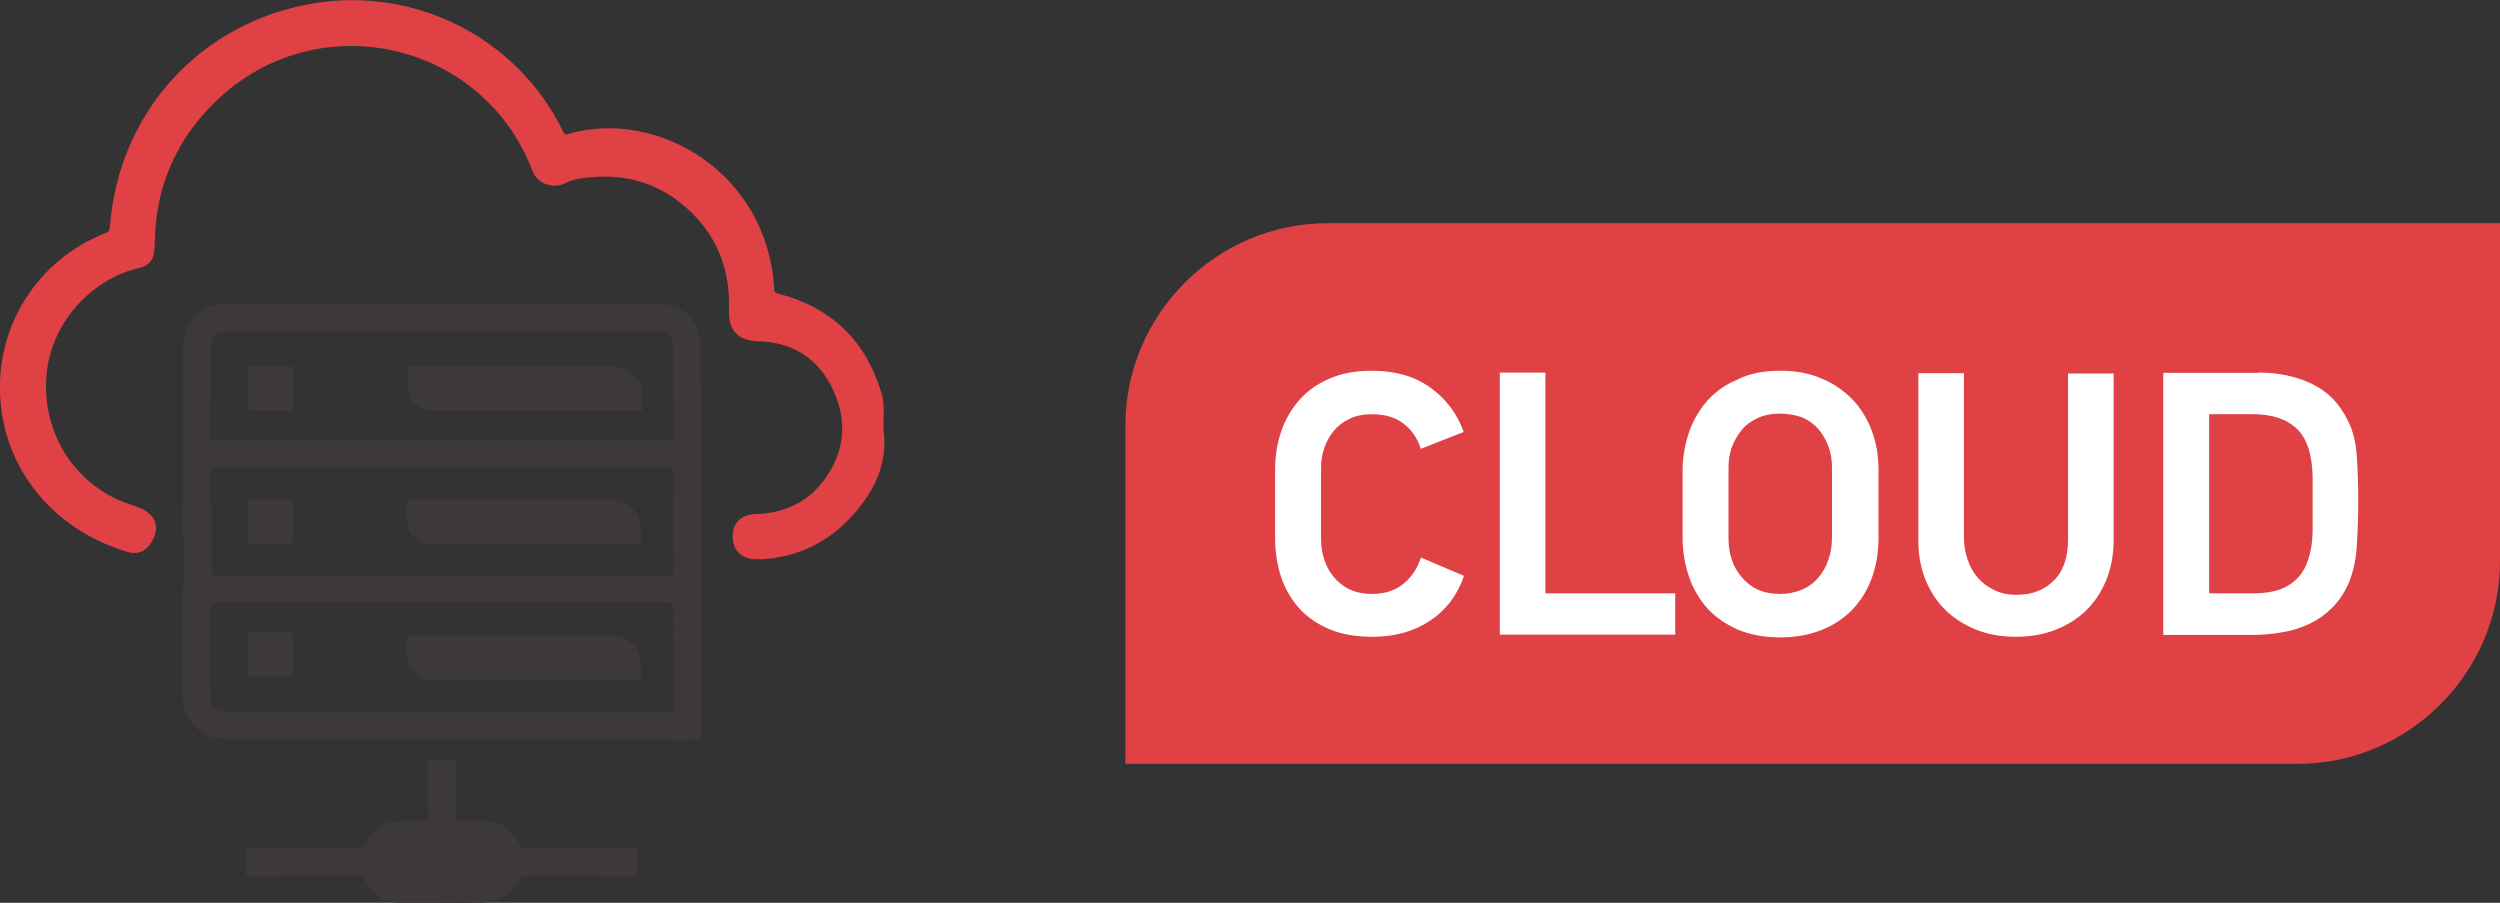
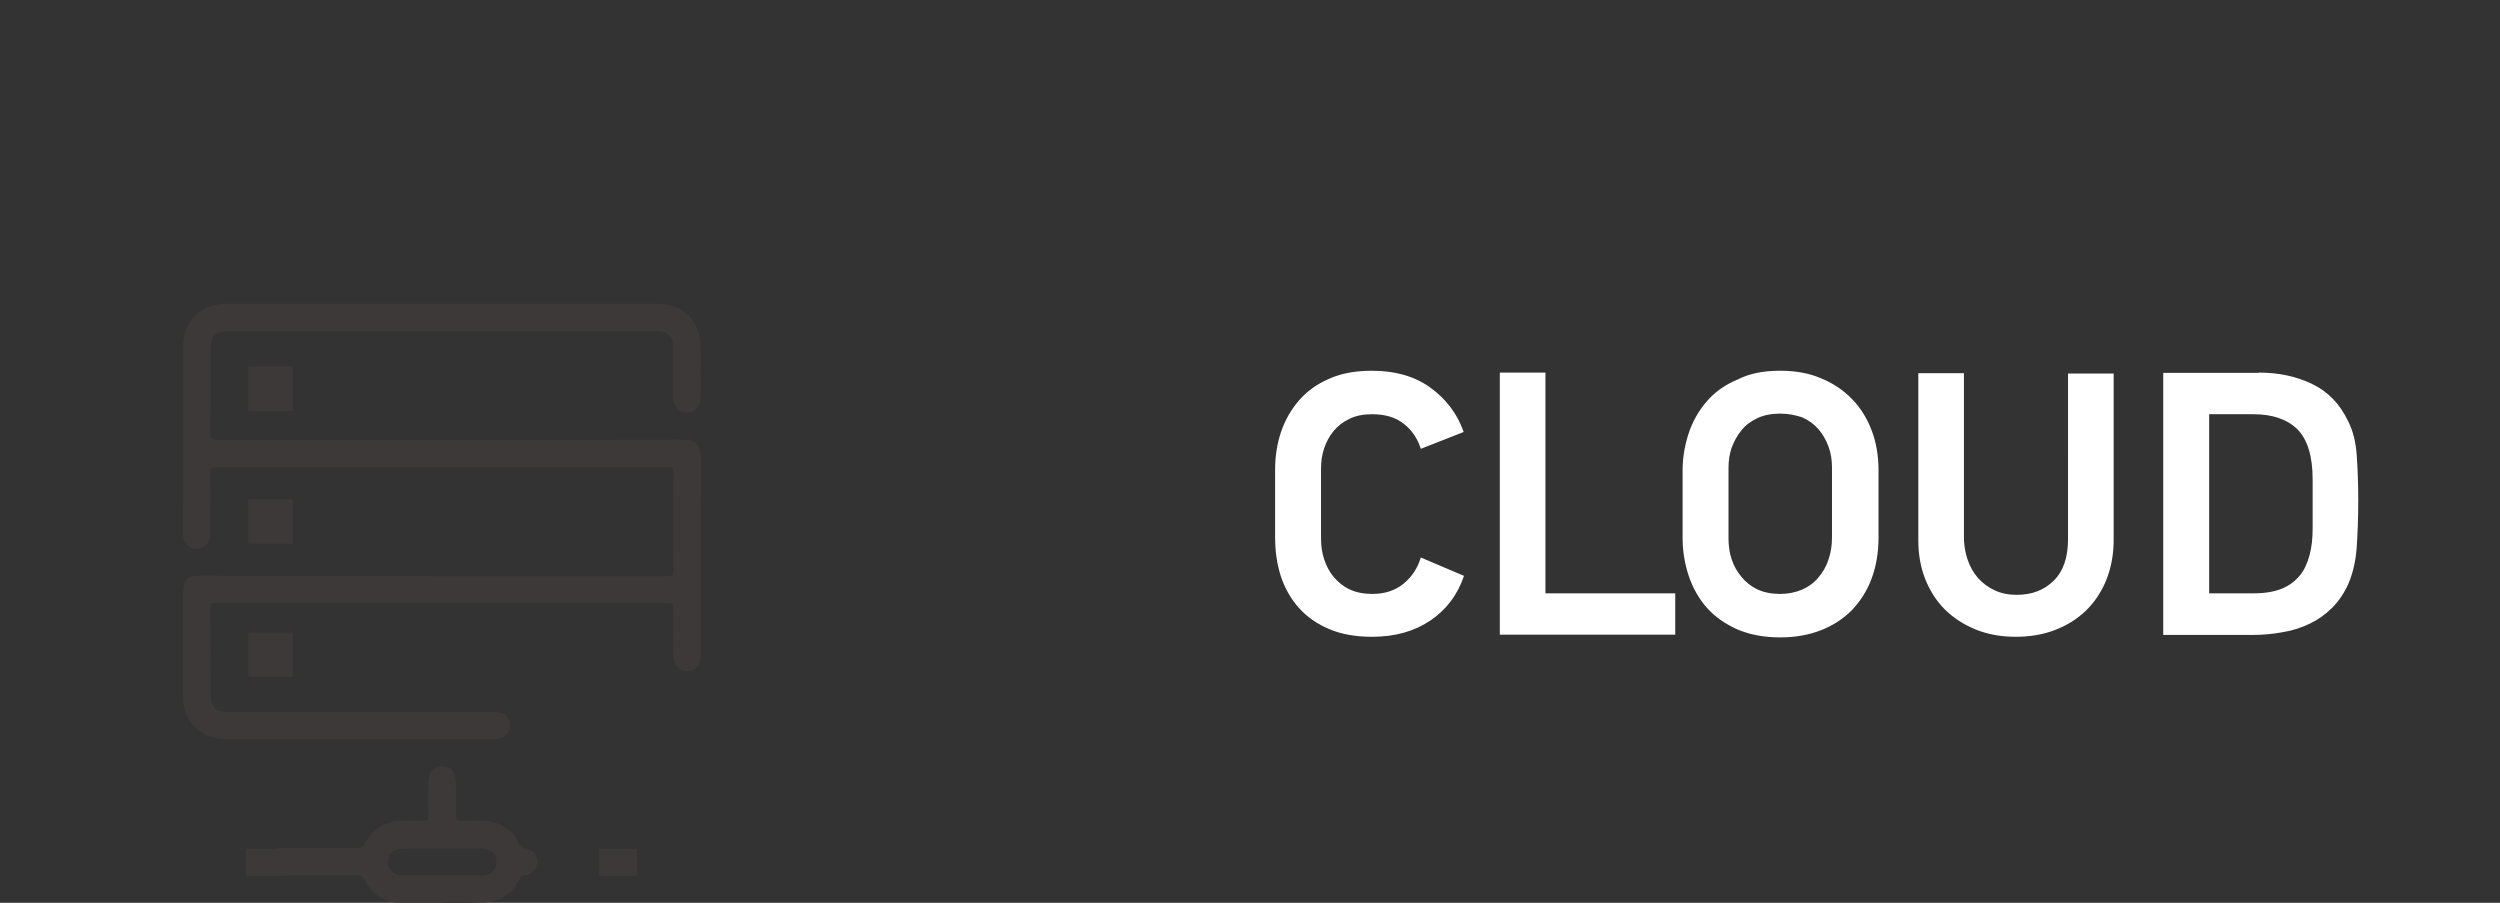
<svg xmlns="http://www.w3.org/2000/svg" version="1.1" id="Ñëîé_1" x="0px" y="0px" viewBox="0 0 816.6 294.9" style="enable-background:new 0 0 816.6 294.9;" xml:space="preserve">
  <rect x="0" y="0" width="816.6" height="294.9" fill="#333333" stroke="none" />
  <style type="text/css">
	.st0{fill:#DF4145;}
	.st1{fill:#FFFFFF;}
	.st2{fill:#DF4145;stroke:#DF4145;stroke-width:2.958;stroke-miterlimit:10;}
	.st3{fill:#3C3938;}
	.st4{fill:none;stroke:#3C3938;stroke-width:19.585;stroke-miterlimit:10;}
</style>
  <g>
-     <path class="st0" d="M750.5,249.5H367.6V139c0-36.3,29.7-66.1,66.1-66.1h382.9v110.5C816.5,219.8,786.8,249.5,750.5,249.5z" />
    <path class="st1" d="M478.2,188.1c-2.1,6.2-5.8,11.1-11,14.6s-11.5,5.3-19,5.3c-5.3,0-10-0.8-14-2.5s-7.3-4-9.9-6.9   c-2.6-2.9-4.6-6.4-5.9-10.3c-1.3-4-1.9-8.3-1.9-12.9v-21.9c0-4.3,0.6-8.4,1.9-12.3c1.3-3.9,3.3-7.4,5.9-10.4c2.6-3,5.9-5.4,9.9-7.1   c4-1.8,8.7-2.6,14-2.6c7.5,0,13.9,1.8,19,5.5c5.1,3.7,8.8,8.5,10.9,14.5l-14,5.5c-1.1-3.4-2.9-6.1-5.6-8.2   c-2.7-2.1-6.1-3.1-10.3-3.1c-2.9,0-5.4,0.5-7.4,1.5c-2.1,1-3.8,2.3-5.2,4s-2.4,3.6-3.1,5.7c-0.7,2.1-1,4.3-1,6.5v22.8   c0,2.4,0.3,4.7,1,6.8c0.7,2.2,1.7,4.1,3.1,5.8s3.1,3.1,5.2,4.1c2.1,1,4.6,1.5,7.4,1.5c4.1,0,7.5-1.1,10.2-3.3s4.6-5,5.7-8.6   L478.2,188.1L478.2,188.1z M489.9,207.3v-85.6h14.9v72.1h42.4v13.5H489.9L489.9,207.3z M581.6,121.1c4.9,0,9.4,0.8,13.3,2.5   c3.9,1.6,7.3,3.9,10.1,6.8c2.8,2.9,4.9,6.3,6.4,10.3s2.2,8.3,2.2,13v21.9c0,5-0.8,9.5-2.3,13.5s-3.7,7.4-6.5,10.3   c-2.8,2.8-6.2,5-10.1,6.5c-3.9,1.5-8.3,2.3-13.2,2.3c-5.3,0-10-0.9-14-2.6c-4-1.8-7.3-4.1-10-7.1c-2.6-3-4.6-6.5-5.9-10.4   c-1.3-3.9-2-8.1-2-12.4v-21.9c0-4.3,0.7-8.4,2-12.3c1.3-3.9,3.3-7.4,5.9-10.4c2.6-3,5.9-5.4,10-7.1   C571.6,121.9,576.2,121.1,581.6,121.1L581.6,121.1z M581.5,135.1c-2.9,0-5.4,0.5-7.5,1.5s-3.9,2.3-5.2,4c-1.4,1.7-2.4,3.6-3.2,5.7   c-0.7,2.1-1,4.3-1,6.5v23c0,2.4,0.3,4.7,1,6.8c0.7,2.2,1.8,4.1,3.2,5.8s3.1,3.1,5.2,4.1c2.1,1,4.6,1.5,7.5,1.5c2.6,0,5-0.5,7.1-1.4   s3.9-2.2,5.3-3.9c1.4-1.6,2.6-3.6,3.3-5.8c0.8-2.2,1.2-4.6,1.2-7.3v-23c0-2.5-0.4-4.8-1.2-6.9c-0.8-2.1-1.9-4-3.3-5.6   c-1.4-1.6-3.2-2.9-5.3-3.8C586.5,135.6,584.1,135.1,581.5,135.1L581.5,135.1z M687.9,189.7c-1.6,3.8-3.8,7.1-6.6,9.8   c-2.8,2.7-6.2,4.8-10.1,6.3s-8.2,2.2-12.8,2.2c-4.8,0-9.2-0.8-13.1-2.4c-3.9-1.6-7.3-3.8-10.1-6.6s-4.9-6.2-6.4-10   c-1.5-3.9-2.2-8-2.2-12.5v-54.6h14.9v53.5c0,2.6,0.4,5.1,1.2,7.4c0.8,2.3,1.9,4.3,3.4,6s3.3,3,5.4,4c2.1,1,4.5,1.5,7.2,1.5   c5.1,0,9.1-1.6,12.2-4.7c3.1-3.1,4.6-7.6,4.6-13.5V122h14.9v55.2C690.3,181.6,689.5,185.8,687.9,189.7L687.9,189.7z M737.8,121.7   c6.4,0,12.2,1.2,17.4,3.7c5.2,2.5,9.1,6.5,11.8,12.2c1.6,3.1,2.5,6.8,2.8,11.1s0.5,9.1,0.5,14.4c0,6-0.2,11.2-0.5,15.6   s-1.2,8.3-2.6,11.7c-1.4,3.2-3.2,5.9-5.4,8.1c-2.2,2.2-4.6,3.9-7.3,5.2c-2.7,1.3-5.7,2.3-8.9,2.8c-3.2,0.6-6.5,0.9-10,0.9h-29   v-85.6h31.2V121.7z M721.6,193.8h14.6c3.6,0,6.6-0.5,9.1-1.5s4.4-2.5,5.9-4.3s2.5-4.1,3.2-6.7c0.7-2.6,1-5.5,1-8.7v-16   c0-7.6-1.7-13.1-5-16.4c-3.4-3.3-8.2-4.9-14.4-4.9h-14.4L721.6,193.8L721.6,193.8z" />
-     <path class="st2" d="M287.1,140.3c1.5,10.6-2.7,19.2-9.5,26.8c-7.3,8.3-16.5,13-27.5,14c-0.9,0.1-1.9,0.1-2.8,0.1   c-4.1,0-6.4-2-6.5-5.7c-0.1-3.8,2-6,6.1-6.1c9.3-0.3,17.2-3.7,23-11.1c7.4-9.6,8.7-20.3,3.7-31.3c-5-10.9-13.9-16.7-25.8-17   c-6.5-0.2-8.4-3.3-8.2-8.9c0.4-13.7-4.2-25.4-14.6-34.5c-10.6-9.3-23-11.9-36.7-9.6c-1.6,0.3-3.1,0.9-4.5,1.6   c-3.1,1.5-7.3,0-8.5-3.3C158.1,9.8,97.4-2.2,64.1,37.8c-9.8,11.8-14.7,25.5-15,40.8c0,1.3-0.1,2.7-0.3,4c-0.3,1.8-1.5,2.9-3.3,3.4   c-16.3,3.6-29.6,18.2-31.6,34.7c-2.3,18.1,6.8,35.4,22.8,43.3c2.6,1.3,5.3,2.1,8,3.1c4.9,1.8,6.2,5.5,3.2,9.7   c-1.4,2.1-3.3,2.8-5.7,2.1c-21.5-6.3-38.7-23.8-40.6-48.3C-0.1,107.3,13.2,86.1,35,77.5c1.9-0.7,2.2-1.8,2.4-3.6   c2.9-36.6,29-65.2,65-71.3c32.9-5.6,65.7,11.1,80.2,41c0.8,1.6,1.6,2.1,3.3,1.6c28.5-8.3,63.4,12.4,65.5,49.1   c0.1,2,0.7,2.6,2.6,3.1c17,4.4,27.9,15.2,32.7,32.1c0.5,1.7,0.4,3.7,0.5,5.5C287.1,136.8,287.1,138.6,287.1,140.3z" />
    <path class="st3" d="M141.4,188.2H218c1.6,0,2-0.3,2-2c-0.1-10.6-0.1-21.1,0-31.7c0-1.5-0.3-1.9-1.9-1.9H70.6   c-1.5,0-1.9,0.4-1.9,1.9c0.1,6.4,0,12.7,0,19.1c0,0.9,0.1,1.9-0.3,2.8c-0.8,2-2.8,3.1-4.9,2.8c-2.1-0.4-3.7-2-3.7-4.2   c-0.1-3.2,0-6.5,0-9.7v-51.8c0-8.6,5.6-14.3,14.2-14.3h141c8,0,13.7,5.6,13.8,13.6c0.1,5.7,0,11.3,0,17c0,3.1-1.8,5-4.5,5   s-4.4-2-4.4-5.1v-16.2c0-3.5-1.7-5.3-5.2-5.3H74.5c-4.2,0-5.7,1.5-5.7,5.8c0,9.1,0,18.2-0.1,27.3c0,1.9,0.3,2.4,2.4,2.4   c50.1-0.1,100.1,0,150.2-0.1c5.7,0,7.7,0.7,7.7,7.5c-0.2,21-0.1,42-0.1,63c0,2.8-1.3,4.6-3.4,5c-2.9,0.6-5.4-1.4-5.5-4.5   c0-5.3-0.1-10.6,0-15.9c0-1.4-0.3-1.8-1.8-1.8H70.7c-1.6,0-2,0.4-2,2c0.1,9.4,0,18.7,0.1,28.1c0,4,1.6,5.5,5.6,5.5h87.5   c2.8,0.1,4.7,1.8,4.7,4.4c0,2.6-1.9,4.5-4.8,4.5H73.9c-7.3,0-12.6-4.3-13.9-11.1c-0.2-0.9-0.2-1.8-0.2-2.7v-33.8   c0-4.3,1.4-5.8,5.7-5.8C90.9,188.2,116.1,188.2,141.4,188.2L141.4,188.2z M144.4,294.9h-13.2c-5.5,0-9.5-2.5-12-7.4   c-0.7-1.3-1.4-1.5-2.6-1.5h-25c-3.1,0-5-1.8-5-4.5s1.9-4.5,5.1-4.5H114c0.7,0,1.4-0.1,2.1,0c1.6,0.2,2.5-0.3,3.4-1.9   c2.4-4.6,6.4-6.9,11.6-7c2.5-0.1,5-0.1,7.4,0c1.1,0,1.4-0.4,1.4-1.4c-0.1-3.7,0-7.4,0-11.1c0-3.3,1.7-5.2,4.5-5.3   c2.8,0,4.5,2,4.5,5.2c0,3.7,0.1,7.4,0,11.1c0,1.2,0.3,1.5,1.5,1.5c3.2,0,6.5-0.3,9.7,0.2c4.4,0.8,7.5,3.2,9.5,7.2   c0.5,0.9,0.9,1.5,2,1.6c2.4,0.3,3.9,2.2,3.9,4.4s-1.6,4.1-4,4.4c-1.1,0.1-1.5,0.6-1.9,1.4c-2.5,4.9-6.6,7.4-12.1,7.5   C153.2,295,148.8,294.9,144.4,294.9L144.4,294.9z M144.4,277.2h-12.8c-3,0-4.9,1.7-4.9,4.3c0,2.7,1.9,4.5,5,4.5h25.4   c3.1,0,5.1-1.8,5.1-4.5c0-2.6-2-4.3-5-4.3C152.9,277.1,148.7,277.2,144.4,277.2L144.4,277.2z" />
-     <path class="st3" d="M171.1,130.3h-30.9c-2,0-3.4-0.8-4.3-2.6c-0.7-1.7-0.5-3.2,0.6-4.6c0.9-1.2,2.2-1.6,3.7-1.6h61.7   c2.7,0,4.7,2,4.7,4.5c0,2.5-1.9,4.3-4.8,4.3H171.1z M171.2,166h30c0.9,0,1.9-0.1,2.8,0.3c1.7,0.8,2.6,2.2,2.7,4.1   c0,1.8-1.2,3.5-2.9,4.1c-0.8,0.3-1.6,0.4-2.4,0.4h-60.5c-2.9,0-4.9-1.5-5.2-3.7c-0.4-2.7,1.5-5,4.3-5.1c4.5-0.1,9,0,13.6,0   C159.4,166,165.3,166,171.2,166L171.2,166z M171.2,210.4H200c4.1,0,6.8,1.8,6.7,4.5c0,2.7-2.7,4.4-6.8,4.4h-57.5   c-4.4,0-6.9-1.7-6.8-4.6c0.1-2.7,2.7-4.3,6.9-4.3L171.2,210.4L171.2,210.4z M224.5,241.6H159c-2.5,0-4.5-2-4.5-4.5s2-4.5,4.5-4.5   h65.5c2.5,0,4.5,2,4.5,4.5C229,239.5,226.9,241.6,224.5,241.6z M224.5,224.3c-2.5,0-4.5-2-4.5-4.5v-4c0-2.5,2-4.5,4.5-4.5   s4.5,2,4.5,4.5v4C229,222.3,226.9,224.3,224.5,224.3z M197.7,286h-26.8c-2.4,0-4.4-2-4.4-4.4s2-4.4,4.4-4.4h26.8   c2.4,0,4.4,2,4.4,4.4S200.1,286,197.7,286z M123.8,273.9h39.8v14.5h-39.8V273.9z M59.9,165.3h9.3v32.2h-9.3L59.9,165.3z" />
-     <path class="st3" d="M220.1,125.9h8.9v115.7h-8.9V125.9z M209.8,134.2h-68.6c-4.3,0-7.8-3.5-7.8-7.8v-6.7h67.1   c5.1,0,9.3,4.2,9.3,9.3V134.2z M209.3,177.8h-68.6c-4.3,0-7.8-3.5-7.8-7.8v-6.7H200c5.1,0,9.3,4.2,9.3,9.3V177.8z M209.3,222.1   h-68.6c-4.3,0-7.8-3.5-7.8-7.8v-6.7H200c5.1,0,9.3,4.2,9.3,9.3V222.1z M139.8,248.1h9.1v12.1h-9.1V248.1z M195.7,277.2h12.4v8.9   h-12.4V277.2z" />
    <path class="st3" d="M195.7,277.2h12.4v8.9h-12.4V277.2z M80.4,277.2h12.4v8.9H80.4V277.2z M81.1,119.7h14.5v14.5H81.1V119.7z    M81.1,163.1h14.5v14.5H81.1V163.1z M81.1,206.6h14.5v14.5H81.1V206.6z" />
  </g>
</svg>